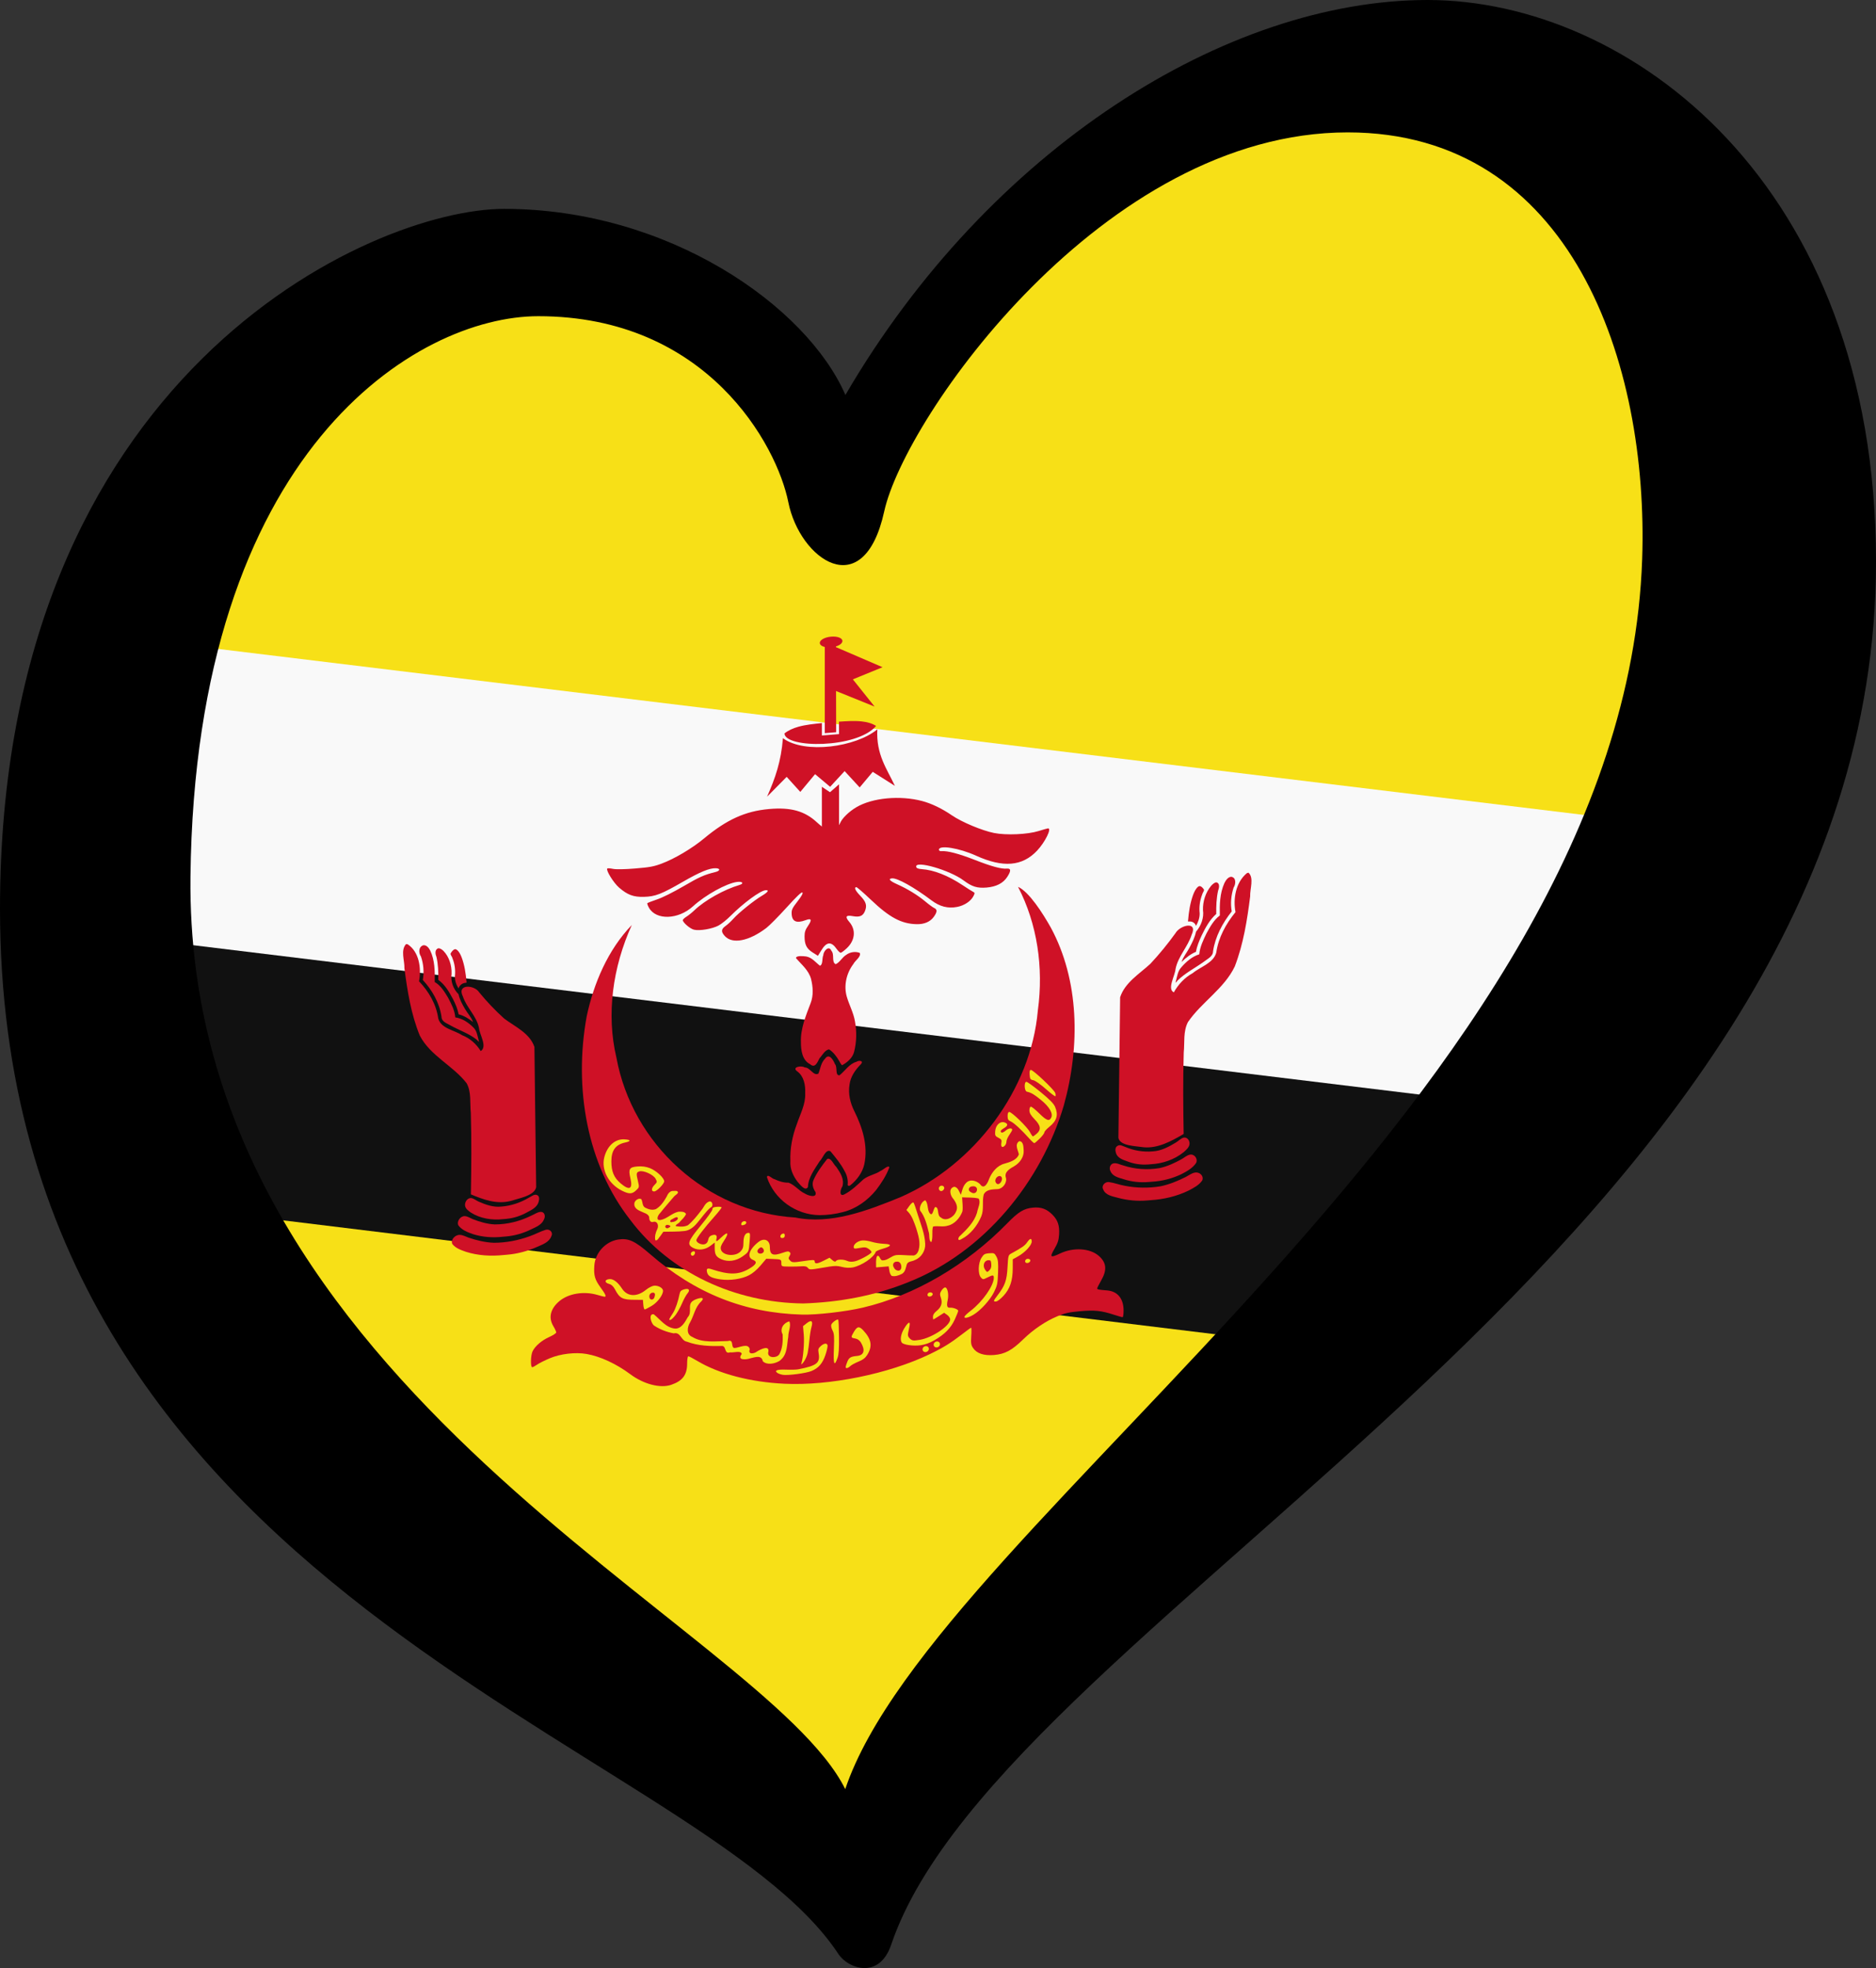
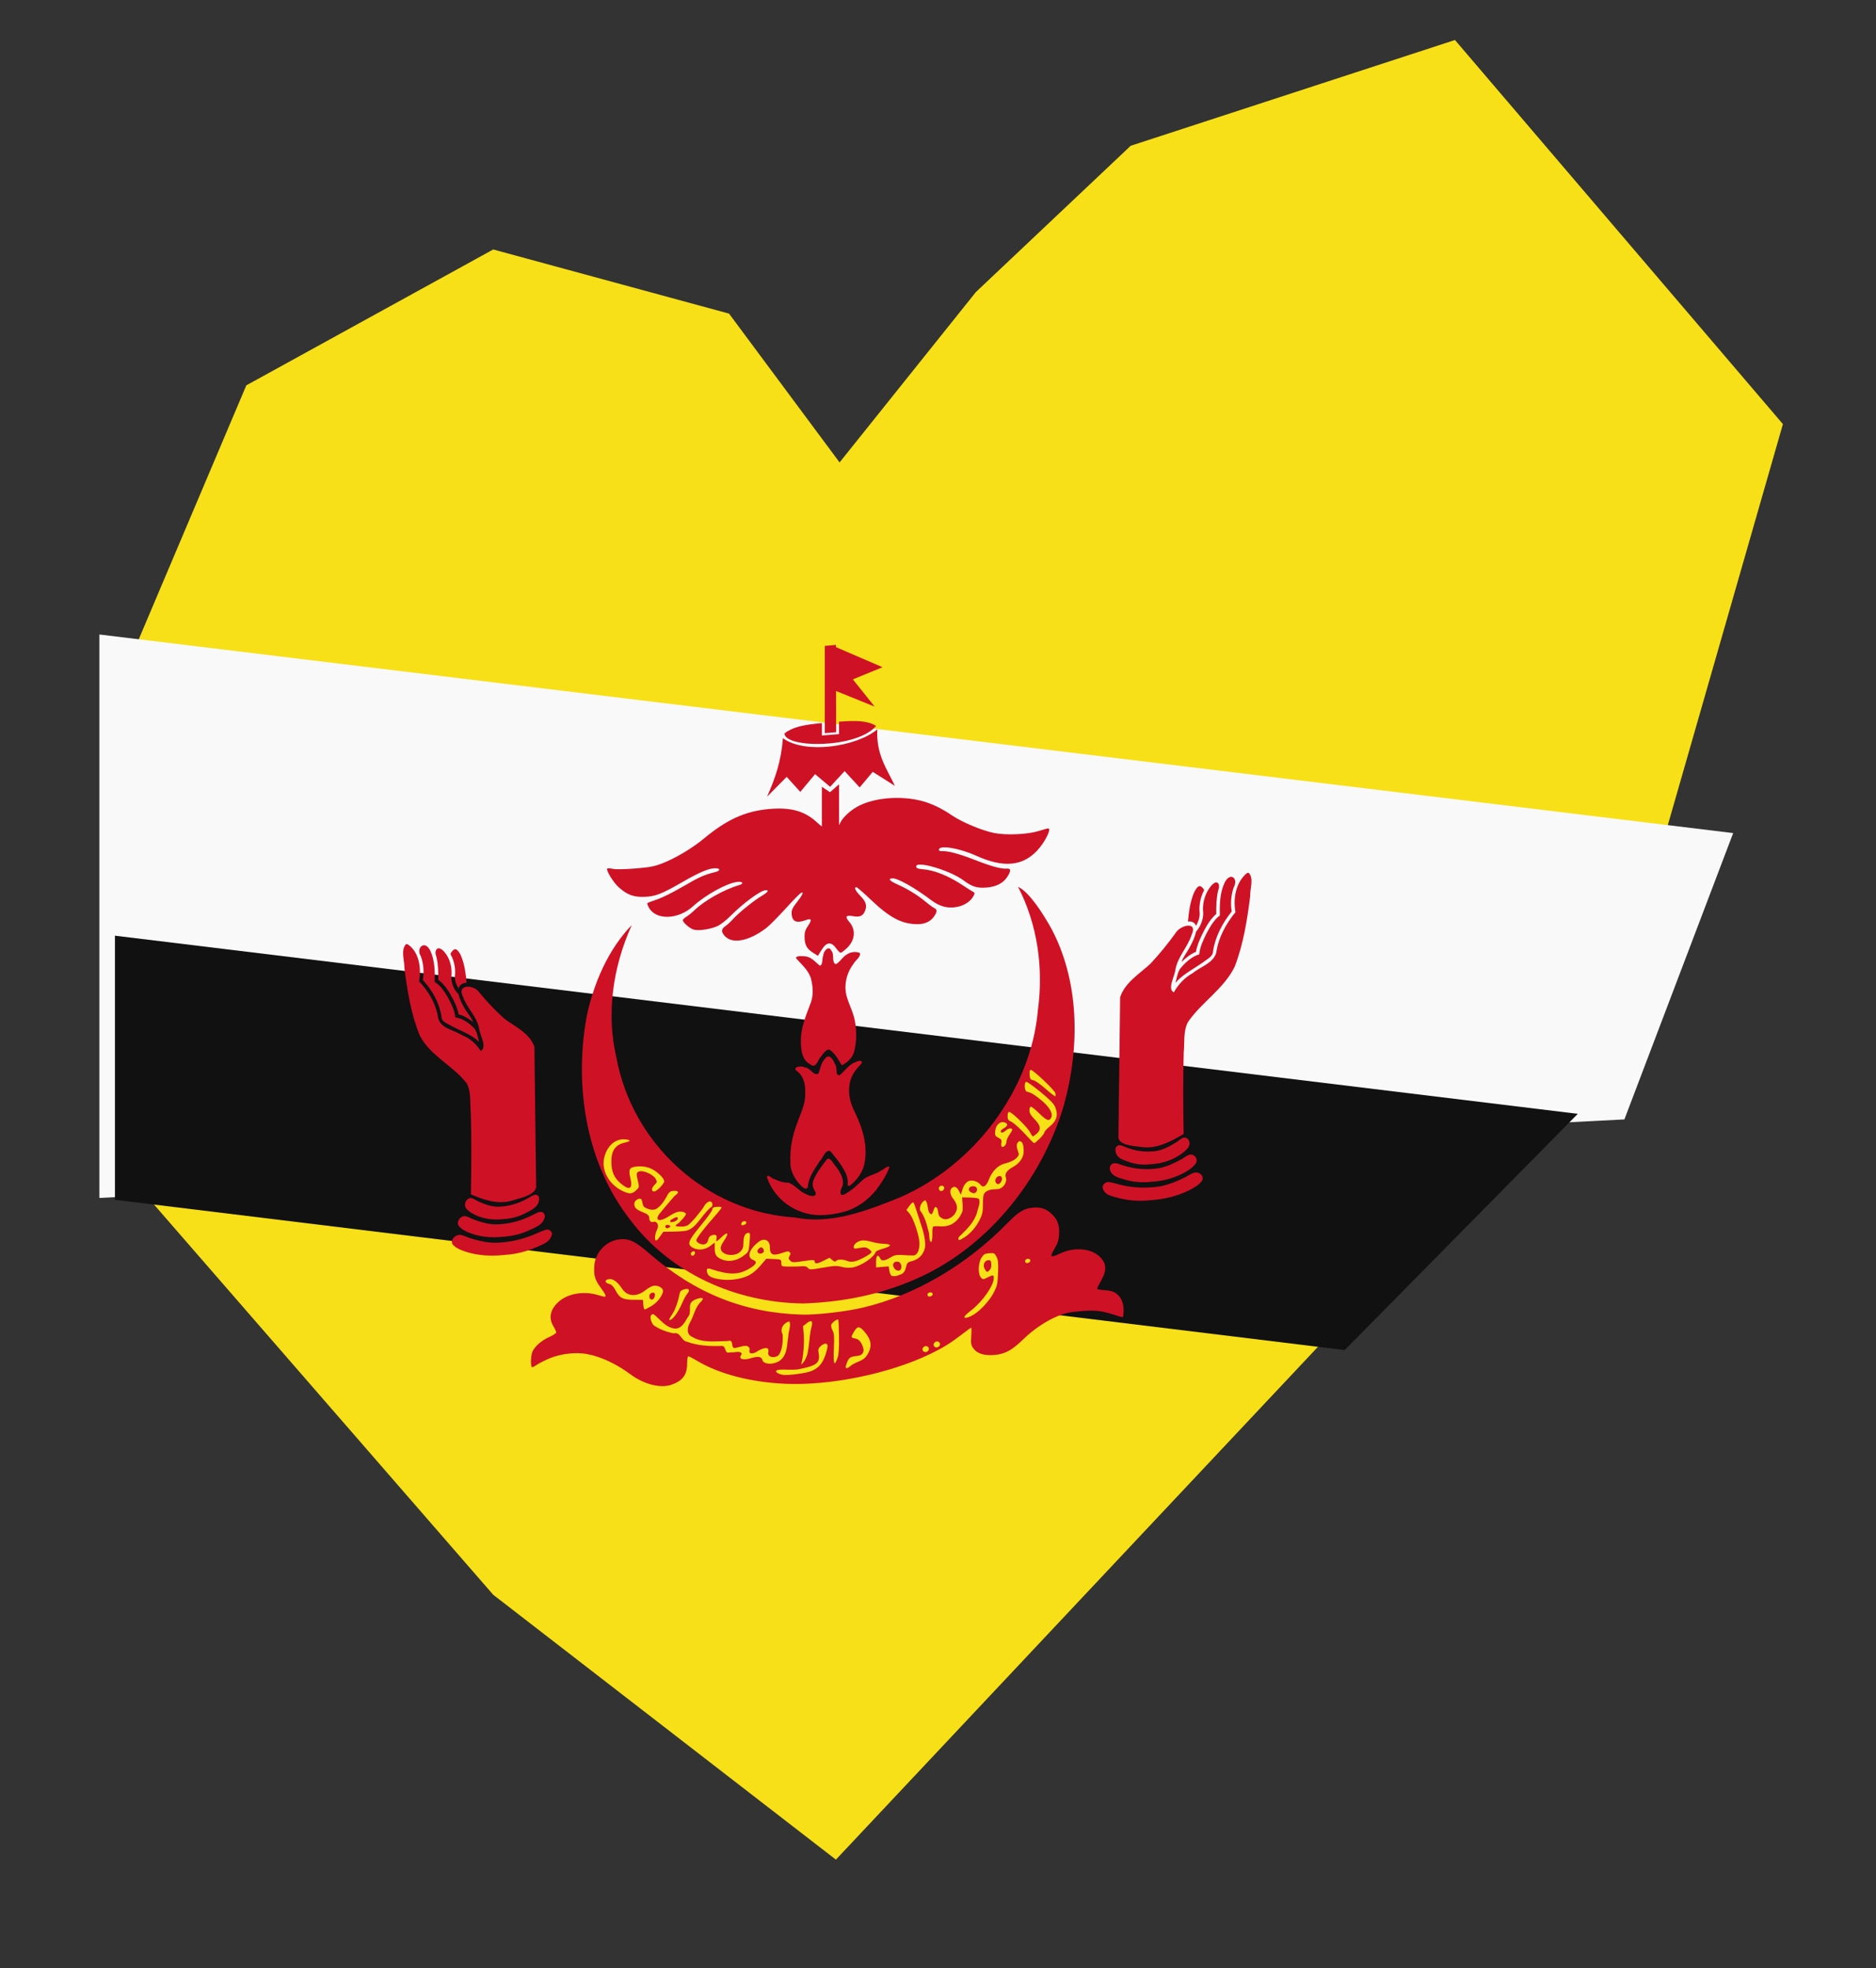
<svg xmlns="http://www.w3.org/2000/svg" xmlns:xlink="http://www.w3.org/1999/xlink" width="125.33" height="131.451" id="svg2" version="1.1">
  <rect width="100%" height="100%" fill="#333333" stroke="none" />
  <defs id="defs14" />
  <path style="fill:#f7e017;fill-opacity:1;fill-rule:evenodd;stroke:none;stroke-width:0.53px;stroke-linecap:butt;stroke-linejoin:miter;stroke-opacity:1" d="M 8.332,44.912 8.086,77.921 32.95,106.517 55.844,124.208 76.523,102.213 107.295,69.487 119.111,28.327 97.202,2.672 75.538,9.737 65.199,19.504 56.09,30.886 48.705,20.947 32.95,16.663 16.456,25.738 Z" id="path4215" />
  <path d="M 6.64,42.379 V 80.013 L 108.521,74.768 115.788,55.643 Z" id="path6" style="fill:#f9f9f9;fill-opacity:1;stroke-width:0.53" />
  <path d="M 7.679,62.496 V 80.137 L 89.836,90.174 105.407,74.395 Z" id="path8" style="fill:#111111;fill-opacity:1;stroke-width:0.53" />
  <g id="g10" style="fill:#cf1126" transform="matrix(0.118,-0.01,0,0.118,-29.692,32.153)">
    <path d="m 695.74,569.72 c -19.36,-2.57 -37.11,-8.73 -49.44,-17.17 -2.39,-1.64 -4.64,-2.98 -4.99,-2.98 -0.36,0 -0.65,1.82 -0.65,4.07 0,6.37 -2.56,9.58 -9,11.25 -6.16,1.6 -15.56,-1.63 -23.18,-7.95 -7.89,-6.55 -17,-11.55 -24.71,-13.55 -6.35,-1.66 -14.78,-1.39 -20.87,0.65 -2.83,0.95 -6.05,2.29 -7.17,2.98 -1.11,0.69 -2.36,1.25 -2.76,1.25 -1.08,0 -0.93,-6.85 0.2,-9.04 1.49,-2.87 5.16,-5.7 9.44,-7.26 2.16,-0.79 3.93,-1.8 3.93,-2.25 0,-0.45 -0.73,-2.1 -1.62,-3.65 -2.9,-5.08 -1.71,-10 3.35,-13.87 5.18,-3.96 13.95,-4.64 21.7,-1.69 1.95,0.74 3.77,1.35 4.04,1.35 1.02,0 0.4,-1.43 -2.41,-5.52 -3.24,-4.74 -3.88,-7.08 -3.48,-12.72 0.52,-7.14 6.34,-12.98 13.47,-13.5 5.82,-0.42 9.44,1.54 18.03,9.72 25.65,24.46 53.54,37.94 86.07,41.59 8.21,0.92 24.73,0.43 34.42,-1.03 29.27,-4.41 58.76,-19.13 81.79,-40.82 6.38,-6.01 9.45,-7.6 14.68,-7.62 4.55,-0.02 7.74,1.45 11,5.05 2.97,3.3 3.98,6.43 3.66,11.44 -0.21,3.21 -0.73,4.79 -2.64,7.9 -2.82,4.59 -2.34,5.01 3.24,2.85 7.54,-2.94 16.83,-1.58 21.84,3.18 4.41,4.19 4.83,8.38 1.4,14.06 -1.25,2.08 -2.27,4.03 -2.27,4.34 0,0.57 0.95,0.84 5.53,1.58 5.99,0.96 9.42,5.41 9.42,12.21 0,2.04 -0.25,3.7 -0.56,3.7 -0.3,0 -2.57,-0.83 -5.04,-1.85 -6.98,-2.88 -10.95,-3.62 -19.11,-3.57 -6.21,0.04 -8.35,0.33 -12.68,1.74 -6.63,2.17 -13.72,6.35 -19.5,11.5 -6.37,5.68 -10.38,7.47 -16.58,7.42 -5.76,-0.06 -9.7,-1.73 -11.78,-5.02 -1.11,-1.76 -1.27,-2.83 -1,-6.81 0.18,-2.59 0.14,-4.71 -0.07,-4.71 -0.22,0 -2.46,1.42 -4.99,3.17 -6.64,4.56 -10.87,6.82 -18.47,9.83 -23.18,9.17 -56.63,13.14 -82.24,9.75 z" id="path12" />
    <path d="m 706.34,525.17 c -38.58,-3.703 -75.494,-23.798 -97.939,-55.657 -24.37,-33.235 -32.05,-77.117 -24.611,-117.24 3.954,-18.267 11.929,-36.546 25.544,-49.554 -10.85,23.003 -14.516,49.369 -8.73,74.29 8.989,49.753 51.036,91.87 101.34,99.156 19.9,5.761 40.487,-0.324 59.496,-6.493 41.935,-14.779 73.879,-54.583 77.777,-99.079 3.336,-24.078 -0.36,-49.114 -11.207,-70.916 6.183,3.269 13.987,16.087 18.589,24.707 16.003,31.003 16.734,68.155 7.313,101.24 -12.78,42.097 -44.965,78.978 -87.511,92.382 -19.308,6.308 -39.842,8.232 -60.058,7.168 z" id="path14" />
    <g id="hand">
      <path d="m 512.02,469.9 c -2.528,-0.396 -5.316,2.092 -4.363,4.697 1.823,2.633 4.964,3.92 7.798,5.179 6.792,2.722 14.179,3.782 21.471,3.606 -2.513,-0.006 0.863,0.026 1.802,-6.8e-4 5.774,0.017 11.516,-1.023 16.944,-2.98 3.018,-1.061 6.864,-2.024 8.101,-5.363 1.207,-2.174 -0.98,-4.346 -3.186,-3.911 -3.071,0.671 -5.943,2.064 -8.99,2.858 -6.572,1.853 -13.494,2.57 -20.303,2.012 -4.979,-0.608 -9.804,-2.2 -14.41,-4.143 -1.597,-0.705 -3.096,-1.732 -4.865,-1.954 z" id="path17" />
      <path d="m 514.83,459.52 c -2.556,-0.381 -4.758,2.561 -3.692,4.908 1.965,2.848 5.267,4.365 8.356,5.699 5.371,2.149 11.204,3.047 16.975,2.875 -2.192,-0.006 0.753,0.026 1.565,-6.8e-4 4.907,0.006 9.788,-0.964 14.325,-2.831 2.773,-1.079 6.169,-2.125 7.324,-5.177 0.896,-1.677 0.213,-4.117 -1.9,-4.248 -1.929,-0.095 -3.593,1.132 -5.378,1.683 -6.485,2.682 -13.622,3.818 -20.614,3.215 -4.357,-0.561 -8.519,-2.168 -12.47,-4.031 -1.485,-0.717 -2.821,-1.836 -4.491,-2.092 z" id="path19" />
      <path d="m 518.28,449.57 c -2.191,-0.263 -3.698,2.209 -3.329,4.182 0.327,1.733 1.882,2.898 3.169,3.961 5.329,3.897 12.083,5.557 18.626,5.34 -2.542,-0.009 3.409,0.042 1.595,-0.007 4.144,-0.017 8.238,-1.031 11.966,-2.825 2.489,-1.082 5.412,-2.336 6.25,-5.177 0.401,-1.324 0.652,-3.227 -0.841,-3.97 -1.564,-0.874 -3.117,0.47 -4.539,1.016 -4.789,2.437 -10.125,3.793 -15.507,3.768 -4.651,0.157 -9.033,-1.799 -13.068,-3.907 -1.464,-0.746 -2.671,-2.042 -4.321,-2.38 z" id="path21" />
      <path d="m 481.53,302.7 c -3.257,3.261 -0.77,9.271 -0.946,13.543 1.688,13.158 3.785,26.484 8.697,38.87 6.015,12.102 18.791,18.573 26.533,29.268 2.768,5.155 1.785,11.355 2.368,16.994 0.458,15.366 0.316,30.743 0.047,46.111 6.939,3.482 14.474,6.986 22.456,5.647 4.731,-1.13 13.512,-1.833 14.496,-6.544 -0.382,-26.5 -0.63,-53.01 -0.983,-79.506 -2.69,-8.118 -10.951,-12.32 -17.129,-17.514 -5.099,-5.026 -9.844,-10.435 -14.188,-16.099 -2.622,-4.418 -12.868,-6.009 -9.161,1.676 2.174,6.654 7.72,11.61 9.109,18.602 0.303,3.832 4.878,10.879 0.973,13.114 -2.484,-4.222 -6.082,-7.815 -10.682,-9.957 -4.432,-3.304 -11.759,-4.68 -13.359,-10.517 -1.175,-8.28 -5.415,-15.782 -10.887,-21.986 1.41,-7.437 0.005,-16.737 -6.423,-21.49 l -0.921,-0.213 -1.3e-4,-2e-5 z" id="path23" />
      <path d="m 491.44,304.19 c -2.963,0.478 -2.862,4.254 -1.491,6.239 1.458,4.288 1.855,8.945 1.066,13.409 5.268,6.167 9.347,13.543 10.576,21.64 0.03,3.044 3.233,4.051 5.309,5.555 4.871,3.102 10.348,5.351 14.686,9.233 0.913,0.976 1.602,2.027 0.957,0.035 -0.677,-2.546 -1.025,-5.358 -3.021,-7.285 -2.735,-2.939 -6.15,-5.563 -10.133,-6.459 -0.332,-4.114 -2.291,-7.893 -4.102,-11.532 -2.007,-3.479 -4.103,-7.207 -7.541,-9.463 0.138,-6.098 0.038,-12.495 -2.586,-18.122 -0.77,-1.446 -1.903,-3.163 -3.72,-3.25 z" id="path25" />
      <path d="m 499.73,306.62 c -2.064,0.613 -1.669,3.159 -1.016,4.716 0.989,4.316 1.144,8.773 1.063,13.184 3.791,3 6.162,7.35 8.322,11.586 1.353,2.83 2.637,5.752 3.156,8.865 3.076,1.019 5.767,2.946 8.171,5.077 -0.953,-2.882 -3.077,-5.113 -4.504,-7.744 -1.552,-2.737 -3.034,-5.591 -3.69,-8.692 -2.958,-3.158 -4.587,-7.63 -3.941,-11.952 0.133,-4.776 -1.409,-9.711 -4.606,-13.311 -0.805,-0.793 -1.766,-1.669 -2.954,-1.73 z" id="path27" />
      <path d="m 509.16,307.97 c -1.122,0.198 -1.805,1.266 -2.406,2.137 -0.232,0.873 0.838,1.811 1.008,2.76 1.313,3.292 1.808,6.903 1.416,10.426 -0.086,2.502 0.809,4.946 2.084,7.065 0.368,-1.563 1.816,-2.686 3.386,-2.841 0.571,-0.1 1.411,0.188 1.078,-0.683 -0.399,-4.785 -1.128,-9.598 -2.801,-14.119 -0.648,-1.615 -1.384,-3.315 -2.784,-4.42 -0.284,-0.202 -0.623,-0.374 -0.982,-0.325 z" id="path29" />
    </g>
    <use xlink:href="#hand" transform="matrix(-1,0,0,1,1440,0)" id="use31" x="0" y="0" width="100%" height="100%" />
    <path d="m 715.67,475.98 c -13.493,-1.285 -25.667,-11.12 -29.829,-24 0.224,-2.219 2.987,1.241 4.292,1.474 2.45,1.361 5.1,2.48 7.921,2.654 3.557,1.529 5.756,5.035 9.152,6.863 1.576,1.228 7.154,3.641 6.118,-0.264 -1.307,-2.04 -2.206,-4.624 -1.081,-6.961 1.892,-4.15 4.802,-7.764 7.731,-11.226 2.153,-0.72 3.594,3.526 5.134,4.957 2.131,3.279 4.7,7.279 3.447,11.352 -1.22,1.509 -2.022,6.047 1.241,4.522 4.021,-1.769 7.316,-4.742 10.651,-7.518 2.918,-2.038 6.654,-2.182 9.713,-3.97 1.418,-0.359 4.371,-3.195 4.986,-1.623 -1.676,4.488 -4.482,8.507 -7.482,12.211 -4.859,5.55 -11.432,9.725 -18.786,10.902 -4.346,0.796 -8.806,0.964 -13.207,0.627 z" id="path33" />
    <path d="m 731.53,460.22 c 0.297,-2.708 -0.32,-5.473 -1.703,-7.935 -2.123,-4.326 -5.121,-8.166 -8.046,-11.961 -2.757,-1.615 -4.287,3.658 -6.12,5.171 -2.857,4.277 -6.443,8.656 -6.617,14.036 -1.607,2.501 -4.604,-2.041 -5.896,-3.536 -2.467,-3.491 -4.336,-7.621 -4.03,-11.987 -0.292,-7.036 1.057,-14.041 3.62,-20.581 1.935,-5.583 5.075,-11.006 4.756,-17.105 0.224,-4.59 -0.707,-9.658 -4.426,-12.745 -3.538,-2.776 2.292,-3.367 4.143,-1.928 3.169,0.213 4.883,5.448 7.777,4.152 1.153,-2.735 1.382,-5.997 3.76,-8.13 2.334,-3.196 4.773,1.356 5.572,3.488 1.647,1.872 -0.093,6.507 2.582,6.628 3.206,-2.247 5.492,-6.023 9.592,-6.845 1.662,-0.948 4.503,-0.127 2.311,1.785 -3.034,2.844 -5.626,6.4 -6.179,10.631 -0.928,5.307 0.399,10.69 2.712,15.47 4.447,9.39 7.885,19.996 5.636,30.444 -1.043,4.644 -4.198,8.645 -8.031,11.341 -0.485,0.293 -1.25,0.272 -1.413,-0.395 z" id="path35" />
    <path d="m 726.73,389.63 c -1.456,-2.624 -3.224,-5.21 -5.673,-6.995 -2.381,-0.005 -3.851,2.998 -5.468,4.572 -1.134,2.11 -2.512,5.639 -5.305,2.88 -4.444,-2.593 -5.231,-8.275 -5.202,-12.958 -0.28,-7.591 2.777,-14.674 5.492,-21.587 1.728,-4.328 1.302,-9.199 0.248,-13.634 -1.327,-5.092 -5.414,-8.623 -8.56,-12.595 0.214,-1.536 4.235,-0.697 5.748,-0.405 3.359,0.851 5.366,3.825 7.87,5.926 1.782,-0.539 1.054,-4.139 1.884,-5.833 0.061,-2.382 3.233,-5.523 4.541,-2.112 1.959,2.167 -0.063,6.464 2.469,7.814 2.411,-0.893 3.601,-3.528 5.867,-4.72 2.229,-1.52 5.378,-1.69 7.778,-0.496 0.845,2.213 -2.64,4.055 -3.65,5.977 -4.052,5.006 -5.476,11.91 -3.74,18.112 1.376,4.865 3.813,9.406 4.655,14.434 1.013,5.652 0.979,11.589 -0.484,17.159 -0.875,3.382 -3.802,5.64 -6.826,7.045 -0.746,-0.694 -1.139,-1.714 -1.644,-2.583 z" id="path37" />
    <path d="m 711.61,326.89 c -3.36,-2.46 -4.47,-4.81 -4.47,-9.46 0,-2.38 0.44,-3.67 2.01,-5.83 2.31,-3.2 1.89,-4.21 -1.38,-3.27 -5.26,1.51 -7.77,0.13 -7.95,-4.35 -0.08,-2.19 0.38,-3.12 3.33,-6.66 2.36,-2.84 3.22,-4.33 2.75,-4.8 -0.46,-0.46 -3.25,1.96 -8.98,7.79 -4.57,4.65 -9.71,9.4 -11.42,10.56 -9.84,6.64 -19.24,7.67 -23.53,2.56 -2.2,-2.61 -2.08,-4.08 0.46,-5.66 1.17,-0.72 3.14,-2.38 4.39,-3.69 2.95,-3.07 11.74,-9.41 16.1,-11.61 3.54,-1.79 4.38,-3 2.08,-3 -2.98,0 -12.54,6.22 -19.79,12.88 -2.13,1.97 -5.2,4.16 -6.81,4.87 -3.62,1.6 -10.73,2.19 -13.89,1.15 -2.23,-0.74 -6.3,-4.58 -6.3,-5.95 0,-0.36 0.93,-1.16 2.06,-1.77 1.13,-0.6 3.16,-2.07 4.5,-3.24 5.8,-5.09 16.79,-10.33 25.51,-12.16 2.77,-0.58 1.75,-1.98 -1.34,-1.84 -5.99,0.26 -17.88,5.83 -24.98,11.69 -8.32,6.86 -20.87,6.21 -24.91,-1.29 -0.7,-1.29 -1.11,-2.5 -0.91,-2.69 0.19,-0.19 2.66,-0.93 5.49,-1.65 3.06,-0.77 9.12,-3.28 14.91,-6.17 9.11,-4.54 11.81,-5.51 18.08,-6.52 2.82,-0.45 2.97,-1.83 0.23,-2.15 -3.53,-0.42 -8.94,1.35 -18.5,6.05 -12.28,6.04 -15.72,7.08 -22.19,6.7 -5.9,-0.36 -9.23,-1.87 -14.02,-6.4 -3.13,-2.97 -7.57,-10.51 -6.7,-11.38 0.21,-0.21 1.65,0 3.2,0.45 1.72,0.51 6.65,0.85 12.59,0.86 8.31,0.02 10.52,-0.2 14.95,-1.48 7.41,-2.14 17.26,-7.15 24,-12.18 12.89,-9.64 23.4,-13.51 36.8,-13.57 12.37,-0.05 20.24,2.81 27.21,9.88 2.36,2.39 4.37,3.94 4.7,3.61 0.31,-0.31 0.65,-4.49 0.75,-9.29 0,0 3.64,-0.35 4.41,0.67 0,7.79 0.09,8.4 1.22,8.4 0.74,0 1.53,-0.76 2.02,-1.94 1.06,-2.55 4.98,-6.04 9.17,-8.16 9.05,-4.59 24.71,-4.73 37.29,-0.34 5.3,1.86 11.18,5.18 16.78,9.5 5.62,4.32 17.11,10.1 23.9,12.03 6.87,1.95 18.98,2.44 25.19,1.03 2.56,-0.58 4.96,-1.06 5.34,-1.06 2.29,0 -1.61,7.63 -6.19,12.1 -8.37,8.18 -19.26,8.14 -34.58,-0.12 -9.55,-5.14 -20.97,-7.95 -20.97,-5.15 0,0.58 0.6,0.97 1.49,0.97 3.32,0 9.73,2.23 18.67,6.47 9.67,4.6 15.1,6.54 18.32,6.54 2.34,0 2.41,1.45 0.23,4.65 -2.31,3.41 -6.23,5.1 -11.77,5.09 -5.29,-0.02 -8.23,-1.18 -12.96,-5.11 -7.91,-6.58 -27.62,-13.92 -26.86,-10 0.15,0.78 1.1,1.26 3.13,1.57 6.86,1.05 14.91,4.89 23.15,11.06 2.54,1.91 5.18,3.79 5.85,4.19 1.13,0.66 1.15,0.86 0.26,2.53 -1.48,2.76 -5.21,4.9 -9.25,5.32 -5.23,0.54 -9.78,-1.02 -14.49,-4.96 -9.94,-8.32 -19.31,-14.34 -22.31,-14.34 -2.45,0 -1.35,1.35 2.97,3.64 5.68,3.01 11.52,7.08 15.82,11.03 2.03,1.88 4.32,3.74 5.08,4.15 1.8,0.96 1.73,2.37 -0.25,4.96 -2.02,2.64 -5.36,3.8 -9.69,3.34 -8.64,-0.91 -15.38,-5.08 -25.97,-16.07 -4.14,-4.29 -7.83,-7.8 -8.21,-7.8 -1.41,0 -0.58,1.91 2.15,4.97 3.38,3.78 4.03,5.91 2.75,8.98 -1.13,2.72 -3.01,3.35 -6.87,2.31 -3.95,-1.07 -4.57,-0.1 -1.98,3.12 3.86,4.81 3.29,10.7 -1.44,14.75 -1.47,1.25 -3.01,2.28 -3.43,2.28 -0.41,0 -1.45,-1.07 -2.32,-2.38 -3.04,-4.62 -5.71,-4.59 -8.67,0.08 -1.03,1.63 -1.9,2.95 -1.93,2.94 -0.04,-0.01 -1.43,-1.01 -3.08,-2.23 z" id="path39" />
    <path d="m 726.67,233.03 -5.13,4.06 -4.6,-3.47 v 27.74 l 9.73,0.12 z" id="path41" />
    <path d="m 694.89,204.25 c -1.02,13.11 -4.35,22.26 -8.98,32.35 l 11.1,-10.29 7.72,9.17 8.36,-9.33 8.53,7.88 8.2,-8.2 8.52,9.97 7.4,-8.2 12.54,9 c -4.55,-10.09 -10.71,-18.64 -9.94,-32.84 -12.15,9.03 -41.02,10.66 -53.45,0.49 z" id="path43" />
    <path d="m 716.95,197.56 c -4.46,0.08 -9.16,0.14 -13.39,0.97 -2.93,0.58 -5.59,1.53 -7.81,3.1 0.36,8.53 41,12.09 51.9,0.16 -2.29,-1.67 -5.09,-2.66 -8.17,-3.26 -4.07,-0.79 -8.57,-0.87 -12.84,-0.94 0,2.34 0.02,4.69 0.02,7.04 l -9.71,-0.03 z" id="path45" />
    <path d="m 724.9,153.97 -6.31,0.05 v 49.38 l 6.44,0.03 z" id="path47" />
    <path d="m 724.89,155.24 -2.41,23.64 24.32,11.88 -12.31,-16.46 16.81,-5.45 z" id="path49" />
-     <path d="m 722.18,149.08 c -3.69,0 -6.42,1.38 -6.42,3.02 0,1.64 2.73,3.03 6.42,3.03 3.69,0 6.4,-1.39 6.4,-3.03 0,-1.64 -2.71,-3.02 -6.4,-3.02 z" id="path51" />
  </g>
  <g id="g53" style="fill:#f7e017" transform="matrix(0.118,-0.01,0,0.118,-29.692,32.153)">
    <path d="m 711.05,563.82 c 3.99,-1.32 6.26,-3.74 7.89,-8.4 0.81,-2.32 1.36,-4.73 1.22,-5.36 -0.34,-1.49 -2.06,-1.41 -3.96,0.17 -1.3,1.09 -1.46,1.64 -1.09,3.86 0.95,5.6 -1.04,6.99 -11.64,8.13 -1.05,0.11 -4.09,-0.07 -6.77,-0.4 -5.04,-0.63 -6.84,-0.13 -5.01,1.39 0.55,0.46 1.95,1.08 3.11,1.37 2.83,0.73 13.22,0.24 16.25,-0.76 z" id="path55" />
    <path d="m 733.02,562.89 c 0.6,-0.55 2.66,-1.5 4.58,-2.12 2.56,-0.82 3.88,-1.7 4.96,-3.31 3.11,-4.63 2.53,-8.62 -2.04,-14 -2.48,-2.92 -3.58,-2.84 -5.56,0.4 -1.71,2.8 -1.67,2.98 0.79,3.62 1.29,0.33 2.53,1.28 3.21,2.45 2.68,4.64 1.89,7.51 -2.08,7.54 -3.6,0.03 -4.59,0.54 -5.56,2.87 -0.51,1.21 -0.92,2.5 -0.92,2.87 0,0.98 1.36,0.81 2.62,-0.32 z" id="path57" />
    <path d="m 725.81,557.65 c 0.68,-1.84 0.92,-5.15 0.84,-11.9 -0.05,-5.14 -0.25,-9.5 -0.45,-9.7 -0.6,-0.6 -3.56,1.31 -3.95,2.54 -0.2,0.64 0.13,2.12 0.73,3.28 0.92,1.79 1.04,3.46 0.76,10.47 -0.36,8.86 0.22,10.35 2.07,5.31 z" id="path59" />
    <path d="m 708.89,553.43 c 0.36,-1.65 0.82,-5.03 1.03,-7.5 0.21,-2.47 0.72,-5.59 1.12,-6.94 1.02,-3.46 -0.01,-4.37 -2.74,-2.43 l -2.03,1.45 0.42,4.97 c 0.39,4.48 -0.32,12.83 -1.35,16.07 -0.28,0.86 0.12,0.64 1.25,-0.68 0.91,-1.06 1.95,-3.29 2.3,-4.94 z" id="path61" />
    <path d="m 693.88,555.84 c 3.651,-3.055 3.232,-8.27 4.04,-12.52 -0.084,-2.825 1.804,-6.212 0.586,-8.683 -3.412,0.624 -5.515,3.855 -3.768,7.075 0.145,3.738 0.013,7.808 -1.909,11.113 -1.57,2.162 -6.542,1.623 -6.313,-1.441 1.248,-4.606 -4.272,-2.365 -6.426,-1.157 -1.666,1.16 -5.183,1.245 -3.96,-1.657 -0.807,-3.866 -5.78,-1.448 -8.482,-1.465 -2.552,-0.047 -0.211,-5.171 -3.874,-4.271 -6.806,-0.537 -14.319,0.06 -20.21,-4.051 -3.449,-1.658 -2.937,-5.805 -1.141,-8.489 2.144,-3.665 2.756,-8.249 6.159,-11.093 3.369,-3.231 -3.178,-1.867 -4.652,-0.778 -3.282,1.796 -0.233,6.423 -2.919,8.989 -1.569,2.661 -3.636,6.336 -7.27,5.83 -5.24,-0.991 -8.261,-5.865 -12.017,-9.132 -3.218,-0.642 -1.409,5.222 0.253,6.454 3.288,2.462 7.129,4.256 11.092,5.319 3.944,-0.631 4.072,4.534 7.444,5.344 6.187,2.883 13.083,3.747 19.833,4.099 2.651,0.221 1.16,4.942 4.646,4.01 1.948,0.505 6.348,-0.725 6.568,1.538 -2.953,3.506 2.834,3.428 4.976,2.8 2.742,-0.419 6.246,-1.467 6.971,2.292 2.289,2.413 6.492,2.057 9.28,0.676 0.392,-0.227 0.76,-0.495 1.094,-0.8 z" id="path63" />
    <path d="m 634.12,525.57 c 1.11,-1.41 2.77,-4.26 3.69,-6.34 0.91,-2.09 2.28,-4.46 3.03,-5.27 1.76,-1.9 0.78,-3.07 -2.06,-2.44 -1.5,0.33 -2.11,0.88 -2.36,2.18 -0.85,4.24 -2.39,8.58 -3.76,10.6 -2.48,3.66 -2.54,3.81 -1.52,3.81 0.53,0 1.87,-1.14 2.98,-2.54 z" id="path65" />
    <path d="m 596.66,502.09 c -2.8,0 -2.92,1.77 -0.19,2.72 1.32,0.46 2.44,1.57 3.34,3.38 2.66,5.29 4.22,6.23 11.28,6.84 l 4.53,0.41 0.22,2.75 c 0.11,1.52 0.47,2.78 0.82,2.78 0.35,0 2.1,-0.76 3.87,-1.66 3.32,-1.68 6.47,-5.6 6.47,-8.03 0,-1.59 -2.65,-3.31 -5.06,-3.31 -1.07,0 -3.11,0.86 -4.72,2.03 -5.04,3.65 -10.43,2.91 -13.38,-1.84 -2.42,-3.92 -4.95,-6.07 -7.18,-6.07 z m 24.46,9.75 c 1.34,0 1.67,0.99 0.94,2.88 -0.5,1.3 -2.13,1.34 -2.62,0.06 -0.58,-1.51 0.23,-2.94 1.68,-2.94 z" id="path67" />
    <path d="m 810.84,505.69 c -1.83,0.07 -2.37,0.47 -3.53,2.19 -1.9,2.82 -2.09,8.93 -0.34,11.09 1.09,1.34 1.25,1.37 3.56,0.41 3.22,-1.35 3.76,-1.3 3.75,0.43 -0.02,4.42 -6.36,12.94 -13,17.47 -1.79,1.22 -3.39,2.58 -3.56,3.03 -0.48,1.26 1.98,0.98 5,-0.56 4.12,-2.1 9.53,-7.62 11.75,-11.97 1.76,-3.47 2.01,-4.65 2.22,-10.72 0.19,-5.59 0.04,-7.23 -0.91,-9.09 -1.06,-2.09 -1.4,-2.28 -4.06,-2.28 -0.32,0 -0.61,-0.01 -0.88,0 z m 0.22,3.9 c 1.38,0 1.62,0.31 1.78,2.29 0.14,1.64 -0.15,2.64 -1.06,3.46 -1.24,1.12 -1.34,1.11 -2.44,-0.56 -1.54,-2.36 -0.59,-5.19 1.72,-5.19 z" id="path69" />
-     <path d="m 780.7,552.27 c 5.85,-2.88 9.3,-6.12 11.52,-10.81 1.05,-2.23 1.91,-4.33 1.91,-4.69 0,-0.81 -2.88,-2.15 -4.61,-2.15 -1.72,0 -2.07,-1.19 -1.33,-4.48 0.72,-3.21 -0.15,-7.23 -1.56,-7.23 -0.51,0 -1.41,0.75 -2.01,1.66 -0.92,1.41 -0.97,2.01 -0.29,4.06 1,3.04 0.21,5.31 -2.51,7.25 -1.29,0.92 -2,1.98 -2,3.01 0,0.87 0.11,1.58 0.24,1.58 0.14,0 1.56,-0.74 3.16,-1.63 l 2.92,-1.63 1.72,1.35 c 0.94,0.74 1.72,1.95 1.72,2.69 0,3.56 -10.15,9.54 -17.12,10.1 -3.71,0.3 -4.34,0.17 -5.63,-1.11 -1.05,-1.05 -1.35,-1.93 -1.09,-3.17 0.2,-0.95 0.56,-2.68 0.8,-3.84 0.64,-3.1 -0.69,-2.68 -2.99,0.94 -1.89,2.99 -2.45,6.18 -1.39,7.86 0.87,1.37 6.65,2.68 10.74,2.43 2.57,-0.15 5.11,-0.87 7.8,-2.19 z" id="path71" />
-     <path d="m 819.74,530.49 c 3.68,-3.67 5.24,-8.14 5.26,-15.05 l 0.01,-5.19 3.04,-1.44 c 3.95,-1.88 7.69,-5.62 7.69,-7.7 0,-2.14 -0.95,-2.03 -2.67,0.3 -1.25,1.69 -2.92,2.71 -9.03,5.52 -1.54,0.71 -1.64,1.09 -1.99,7.55 -0.41,7.45 -1.42,10.24 -5.58,15.33 -2.55,3.1 -2.64,3.51 -0.87,3.51 0.73,0 2.59,-1.27 4.14,-2.83 z" id="path73" />
    <path d="m 779.66,526.33 c 0.35,-1.07 -1.68,-1.83 -2.56,-0.96 -0.37,0.37 -0.47,1.01 -0.22,1.42 0.58,0.93 2.42,0.62 2.78,-0.46 z" id="path75" />
    <path d="m 834.93,512.02 c 0.36,-1.07 -1.68,-1.83 -2.55,-0.96 -0.38,0.38 -0.48,1.02 -0.23,1.43 0.58,0.93 2.42,0.62 2.78,-0.47 z" id="path77" />
    <path d="m 768.41,473.28 c -1.43,0.681 -2.171,2.224 -3.165,3.403 -0.715,0.486 -0.142,0.941 0.27,1.399 2.522,2.717 3.59,6.387 4.788,9.809 1.177,4.04 2.659,8.378 1.428,12.588 -0.484,1.612 -1.752,3.281 -3.647,2.746 -3.03,-0.189 -6.012,-0.994 -9.051,-0.962 -2.705,0.141 -4.796,2.602 -7.561,2.334 -1.767,0.116 -1.692,-3.618 -3.334,-2.619 -0.813,1.947 -0.413,4.12 -0.509,6.179 0.306,0.295 1.165,0.038 1.68,0.124 h 5.445 c 0.385,1.88 0.337,4.036 1.688,5.531 1.89,0.672 4.016,0.092 5.812,-0.643 1.926,-0.896 2.183,-3.211 2.727,-5.015 0.579,-1.938 3.117,-1.43 4.615,-2.191 3.665,-1.07 6.067,-4.879 5.852,-8.627 -0.237,-5.722 -2.42,-11.105 -4.076,-16.521 -0.833,-2.386 -1.41,-4.875 -2.377,-7.205 -0.113,-0.2 -0.346,-0.369 -0.584,-0.329 z M 759.34,506 c 2.036,-0.133 2.921,2.37 2.49,4.029 -0.762,2.256 -3.535,0.809 -4.096,-0.816 -1.03,-1.452 -0.394,-3.404 1.606,-3.213 z" id="path79" />
    <path d="m 683.94,487.22 c -0.91,-0.02 -1.93,0.32 -2.94,1.03 -5.31,3.72 -6.67,8.12 -3.06,9.84 2.65,1.27 1.98,2.76 -2.19,4.85 -5.97,2.98 -11.24,2.61 -21.25,-1.53 -2.46,-1.02 -3.1,-0.63 -2.53,1.62 0.55,2.21 2.57,3.42 7.59,4.56 5.4,1.24 11.93,0.84 16.13,-0.97 2.05,-0.88 4.48,-2.73 6.53,-4.96 l 3.25,-3.57 3.78,0.47 c 4.66,0.57 4.75,0.62 4.75,2.85 0,1.77 0.1,1.81 4.38,2.21 2.41,0.23 5.58,0.44 7.06,0.44 1.89,0.01 2.96,0.34 3.59,1.22 0.84,1.17 1.34,1.23 8.38,0.6 6.58,-0.6 7.87,-0.55 10.84,0.46 2.11,0.72 4.43,1.01 6.19,0.82 5.04,-0.57 11.99,-4.69 13,-7.72 0.12,-0.37 1.95,-1.02 4.06,-1.44 5.09,-1.02 5.31,-2.13 0.56,-2.72 -2.06,-0.26 -5.15,-1.01 -6.87,-1.69 -1.73,-0.68 -4.09,-1.25 -5.25,-1.25 -2.56,0 -4.97,1.6 -4.97,3.25 0,1.08 0.38,1.19 3.41,0.88 2.85,-0.29 3.68,-0.13 5.18,1.06 0.99,0.78 1.65,1.7 1.44,2.03 -0.67,1.09 -6.62,3.8 -9.25,4.22 -1.76,0.28 -3.18,0.09 -4.56,-0.62 -2.31,-1.2 -5.71,-1.38 -6.35,-0.35 -0.27,0.45 -1,0.16 -2,-0.78 l -1.56,-1.47 -3.53,1.47 c -3.59,1.49 -4.91,1.43 -4.91,-0.28 0,-0.78 -1.05,-0.87 -6.34,-0.53 -5.83,0.38 -6.44,0.28 -7.53,-0.94 -1.01,-1.12 -1.03,-1.51 -0.31,-2.66 0.66,-1.06 0.66,-1.52 0.03,-2.15 -0.63,-0.63 -1.45,-0.62 -3.75,0 -5.8,1.55 -7.44,0.68 -7.44,-3.85 0,-2.72 -1.56,-4.37 -3.56,-4.4 z m -1.44,4.16 c 0.31,0 0.57,0.19 0.97,0.59 0.51,0.51 0.78,1.4 0.56,1.97 -0.52,1.35 -2.98,1.3 -3.5,-0.06 -0.25,-0.66 0.07,-1.4 0.81,-1.94 0.52,-0.38 0.85,-0.57 1.16,-0.56 z" id="path81" />
    <path d="m 672.1,495.6 c 3.53,-2.24 3.45,-2.07 3.96,-8.29 0.35,-4.39 0.29,-4.72 -0.9,-4.72 -1.73,0 -2.63,1.9 -2.63,5.52 0,2.32 -0.36,3.36 -1.6,4.59 -2.94,2.94 -10.24,1.6 -11.16,-2.05 -0.31,-1.25 0.09,-2.38 1.62,-4.55 3.19,-4.53 2.47,-5.64 -1.44,-2.2 -2.69,2.35 -3.17,2.42 -2.66,0.39 0.47,-1.87 -0.51,-2.61 -2.7,-2.06 -1.12,0.28 -1.73,0.98 -2,2.34 -0.26,1.33 -0.87,2.07 -1.93,2.33 -1.77,0.45 -4.79,-1.23 -4.79,-2.66 0,-1.06 4.52,-6.58 10.32,-12.6 2.19,-2.28 3.98,-4.4 3.98,-4.72 0,-0.32 -1.17,-0.58 -2.6,-0.58 -2.09,0 -2.6,0.23 -2.6,1.2 0,0.66 -2.92,4.49 -6.5,8.52 -7.46,8.4 -8.08,10.15 -4.39,12.39 2.97,1.82 6.78,1.68 9.77,-0.35 l 2.42,-1.65 v 2.99 c 0,3.82 0.76,5.19 3.76,6.78 3.77,1.99 8.33,1.75 12.07,-0.62 z" id="path83" />
    <path d="m 828.66,443.69 c -2.767,1.652 -0.602,5.124 -0.183,7.429 -1.13,3.146 -5.172,3.993 -8.118,4.577 -4.174,0.691 -7.131,4.183 -8.719,7.892 -0.86,2.409 -2.937,6.144 -5.199,2.477 -1.967,-1.993 -5.582,-3.573 -7.908,-1.246 -1.767,1.682 -2.215,4.157 -2.873,6.402 -1.043,-1.726 -1.51,-4.297 -3.72,-4.842 -3.528,0.496 -2.253,4.944 -0.594,6.778 1.508,2.138 2.956,4.958 1.478,7.497 -1.303,3.052 -5.809,5.11 -8.457,2.499 -2.472,-1.305 -0.819,-5.965 -3.254,-6.221 -1.204,0.87 -1.303,5.746 -3.23,3.102 -1.391,-2.259 -0.653,-5.352 -2.355,-7.384 -2.011,0.25 -3.627,3.712 -2.958,5.571 2.683,3.618 3.785,8.156 4.831,12.467 0.652,1.726 -0.095,5.227 1.52,5.911 1.12,-2.779 0.079,-5.931 0.96,-8.736 2.618,-0.329 5.53,0.866 8.276,0.231 3.929,-0.51 6.965,-3.825 8.342,-7.356 0.416,-2.654 -0.079,-5.348 -0.153,-8.017 3.103,0.481 6.328,0.471 9.313,1.479 1.48,2.271 -0.47,5.449 -0.879,7.929 -1.559,5.052 -5.516,8.719 -9.366,12.097 -1.61,0.953 -1.826,3.478 0.552,2.118 5.173,-2.212 9.03,-6.897 11.248,-11.969 1.619,-3.902 0.317,-8.247 1.374,-12.238 1.562,-2.996 5.322,-2.365 8.104,-2.355 2.879,-0.11 5.336,-3.464 4.375,-6.262 -0.916,-3.247 2.519,-4.811 4.866,-5.971 3.112,-1.57 5.498,-4.759 5.257,-8.358 -0.128,-1.84 -0.037,-5.332 -2.531,-5.5 z m -11.031,18.75 c 3.334,0.886 -0.603,7.252 -2.375,3.219 -0.545,-1.539 0.75,-3.274 2.375,-3.219 z m -15.47,4.56 c 4.338,-0.253 2.781,6.081 -0.885,3.205 -1.901,-0.954 -1.272,-3.323 0.885,-3.205 z" id="path85" />
    <path d="m 645.1,491.48 c 0.12,-0.63 -0.2,-1.08 -0.77,-1.08 -1.21,0 -1.94,1.06 -1.37,1.98 0.59,0.95 1.89,0.41 2.14,-0.9 z" id="path87" />
-     <path d="m 695.94,485.8 c 0,-0.93 -0.35,-1.28 -1.13,-1.13 -1.7,0.32 -1.89,2.48 -0.22,2.48 0.93,0 1.35,-0.42 1.35,-1.35 z" id="path89" />
    <path d="m 633.03,455.28 c -2.029,-0.417 -3.305,1.3 -4,2.938 -1.517,2.55 -3.37,5.159 -6.093,6.509 -1.958,0.544 -4.094,-0.2 -5.782,-1.21 -2.015,-1.003 -1.557,-3.426 -2.42,-5.101 -1.457,-1.144 -4.041,0.492 -3.983,2.271 -0.161,2.386 2.071,3.764 3.924,4.687 1.575,0.964 3.858,1.501 4.487,3.453 -0.044,1.659 0.624,3.557 2.643,2.917 2.26,-0.037 2.845,2.716 1.933,4.367 -0.929,1.861 -1.556,4.042 -1.112,6.115 1.08,0.909 2.183,-1.53 2.965,-2.227 0.531,-0.709 1.063,-1.417 1.594,-2.126 3.998,0.217 7.993,0.727 12.001,0.585 2.85,-0.052 5.278,-1.811 7.091,-3.875 2.563,-2.68 4.669,-5.829 7.597,-8.142 2.084,-0.509 0.964,-4.434 -1.212,-3.3 -1.961,0.736 -2.578,2.951 -3.937,4.363 -2.315,2.803 -4.676,5.647 -7.594,7.843 -2.124,0.881 -4.571,0.497 -6.753,-2.2e-4 -0.911,-0.796 1.809,-1.445 2.188,-2.33 1.252,-1.251 2.739,-2.438 3.464,-4.081 -0.694,-1.515 -2.817,-1.637 -4.313,-1.668 -3.686,0.442 -6.501,3.536 -10.223,3.828 -2.825,0.099 -1.355,-2.961 -0.081,-4.005 2.492,-2.959 5.184,-5.746 7.786,-8.607 0.738,-0.888 3.409,-1.732 1.701,-2.98 -0.597,-0.215 -1.243,-0.215 -1.869,-0.224 z m 1.812,14.969 c 1.859,1.045 -1.186,2.757 -2.468,2.523 -1.682,0.504 -1.712,-1.212 -0.218,-1.553 0.84,-0.437 1.727,-0.893 2.686,-0.97 z m -5.719,3.906 c 1.058,-0.02 3.275,0.996 1.193,1.647 -1.449,1.123 -3.087,-1.143 -1.193,-1.647 z" id="path91" />
    <path d="m 674.15,476.74 c 0,-1.41 -2.53,-1.21 -2.81,0.22 -0.18,0.92 0.11,1.14 1.29,0.97 0.84,-0.12 1.52,-0.65 1.52,-1.19 z" id="path93" />
    <path d="m 786.2,466.82 c 0.26,-1.35 -1.62,-2.25 -2.61,-1.26 -0.99,0.99 -0.08,2.87 1.26,2.61 0.62,-0.12 1.23,-0.73 1.35,-1.35 z" id="path95" />
    <path d="m 611.82,453.09 c 1.76,-1.51 1.78,-1.61 1.02,-4.93 -1.08,-4.65 -1.01,-5.15 0.76,-5.59 2.24,-0.57 7.93,2.48 9.19,4.92 0.98,1.89 0.95,2.02 -0.71,3.56 -1.79,1.65 -1.78,3.58 0.01,3.58 1.48,0 5.57,-3.87 5.57,-5.26 0,-1.93 -4.54,-6.49 -8.13,-8.16 -2.22,-1.04 -4.44,-1.52 -7.01,-1.53 -4.6,0 -5.22,0.99 -3.98,6.34 1.46,6.27 -0.52,7.12 -5.57,2.39 -3.75,-3.51 -5.23,-7.16 -5.21,-12.91 0.01,-6.17 2.37,-9.22 7.69,-9.94 3.53,-0.47 3.44,-1.3 -0.19,-1.84 -5.3,-0.8 -9.78,2.74 -11.48,9.06 -1.89,7.01 2.44,15.55 10.1,19.95 4.01,2.3 5.61,2.37 7.94,0.36 z" id="path97" />
    <path d="m 820.66,445.4 c 0.43,-0.43 0.78,-1.4 0.78,-2.15 0,-0.75 0.73,-2.36 1.62,-3.57 0.9,-1.21 1.63,-2.45 1.63,-2.75 0,-1.23 -2.03,-1.19 -3.63,0.08 -1.64,1.28 -2.87,1.31 -2.87,0.06 0,-0.31 0.78,-0.95 1.74,-1.42 2.38,-1.16 2.58,-2.31 0.57,-3.23 -2.58,-1.17 -5.17,0.97 -5.44,4.5 -0.17,2.36 0.02,2.77 1.84,3.84 1.66,0.98 1.97,1.5 1.69,2.9 -0.48,2.43 0.53,3.28 2.07,1.74 z" id="path99" />
    <path d="m 840.29,443.18 c 1.44,-1.29 2.61,-2.76 2.61,-3.25 0,-0.49 1.24,-1.79 2.76,-2.88 4.31,-3.1 5.26,-6.23 3.33,-11.04 -0.75,-1.89 -3.11,-4.5 -8.24,-9.12 -3.94,-3.56 -7.57,-6.47 -8.04,-6.47 -1.4,0 -1.15,5.15 0.27,5.6 2.56,0.82 4.11,1.87 8.14,5.5 4.68,4.23 6.84,8.18 5.66,10.38 -1.13,2.13 -2.63,1.47 -6.76,-2.96 -2.17,-2.33 -4.32,-4.23 -4.76,-4.23 -0.48,0.01 -0.82,0.85 -0.82,2.03 0,1.48 0.79,2.89 2.93,5.27 3.49,3.88 3.83,6.21 1.21,8.27 -0.94,0.74 -1.91,1.35 -2.15,1.35 -0.23,0 -1,-1.16 -1.7,-2.57 -1.46,-2.96 -10.39,-12.39 -11.73,-12.39 -0.61,0 -0.91,0.76 -0.91,2.26 0,1.81 0.36,2.45 1.8,3.19 1.77,0.92 6.15,5.33 10.55,10.65 1.26,1.52 2.5,2.75 2.77,2.76 0.26,0 1.65,-1.06 3.08,-2.35 z" id="path101" />
    <path d="m 849.05,418.11 c -0.58,-1.87 -12.56,-14.2 -13.79,-14.2 -0.64,0 -0.84,0.76 -0.69,2.72 0.17,2.38 0.43,2.79 2.07,3.22 1.02,0.27 4.18,2.75 7.01,5.5 2.82,2.75 5.3,4.84 5.5,4.63 0.2,-0.2 0.16,-1.04 -0.1,-1.87 z" id="path103" />
    <path d="m 777.5,556.89 a 1.781,1.632 0 1 1 -3.561,0 1.781,1.632 0 1 1 3.561,0 z" id="path105" />
    <path d="m 783.79,554.79 a 1.781,1.632 0 1 1 -3.561,0 1.781,1.632 0 1 1 3.561,0 z" id="path107" />
  </g>
-   <path d="M 12.724,58.555 C 13.042,30.043 27.88,21.119 35.96,21.119 c 11.285,0 15.945,8.615 16.707,12.429 0.761,3.811 5.032,6.859 6.405,0.608 1.373,-6.251 14.649,-25.314 30.965,-25.314 14.943,0 20.118,15.41 19.671,28.517 C 108.485,73.04 62.519,101.518 56.468,119.5 51.081,108.609 12.344,92.866 12.724,58.555 Z M 95.375,0 C 81.956,0 66.086,9.911 56.48,26.381 53.888,20.433 44.653,13.951 33.675,13.951 24.829,13.951 0,25.007 0,60.689 c 0,46.05 46.592,55.509 56.011,69.822 0.647,0.984 2.732,1.728 3.527,-0.624 C 67.054,107.708 125.33,82.647 125.33,37.512 125.329,12.199 108.794,-5.300464e-8 95.375,0 Z" id="path10" style="stroke-width:0.53" />
</svg>